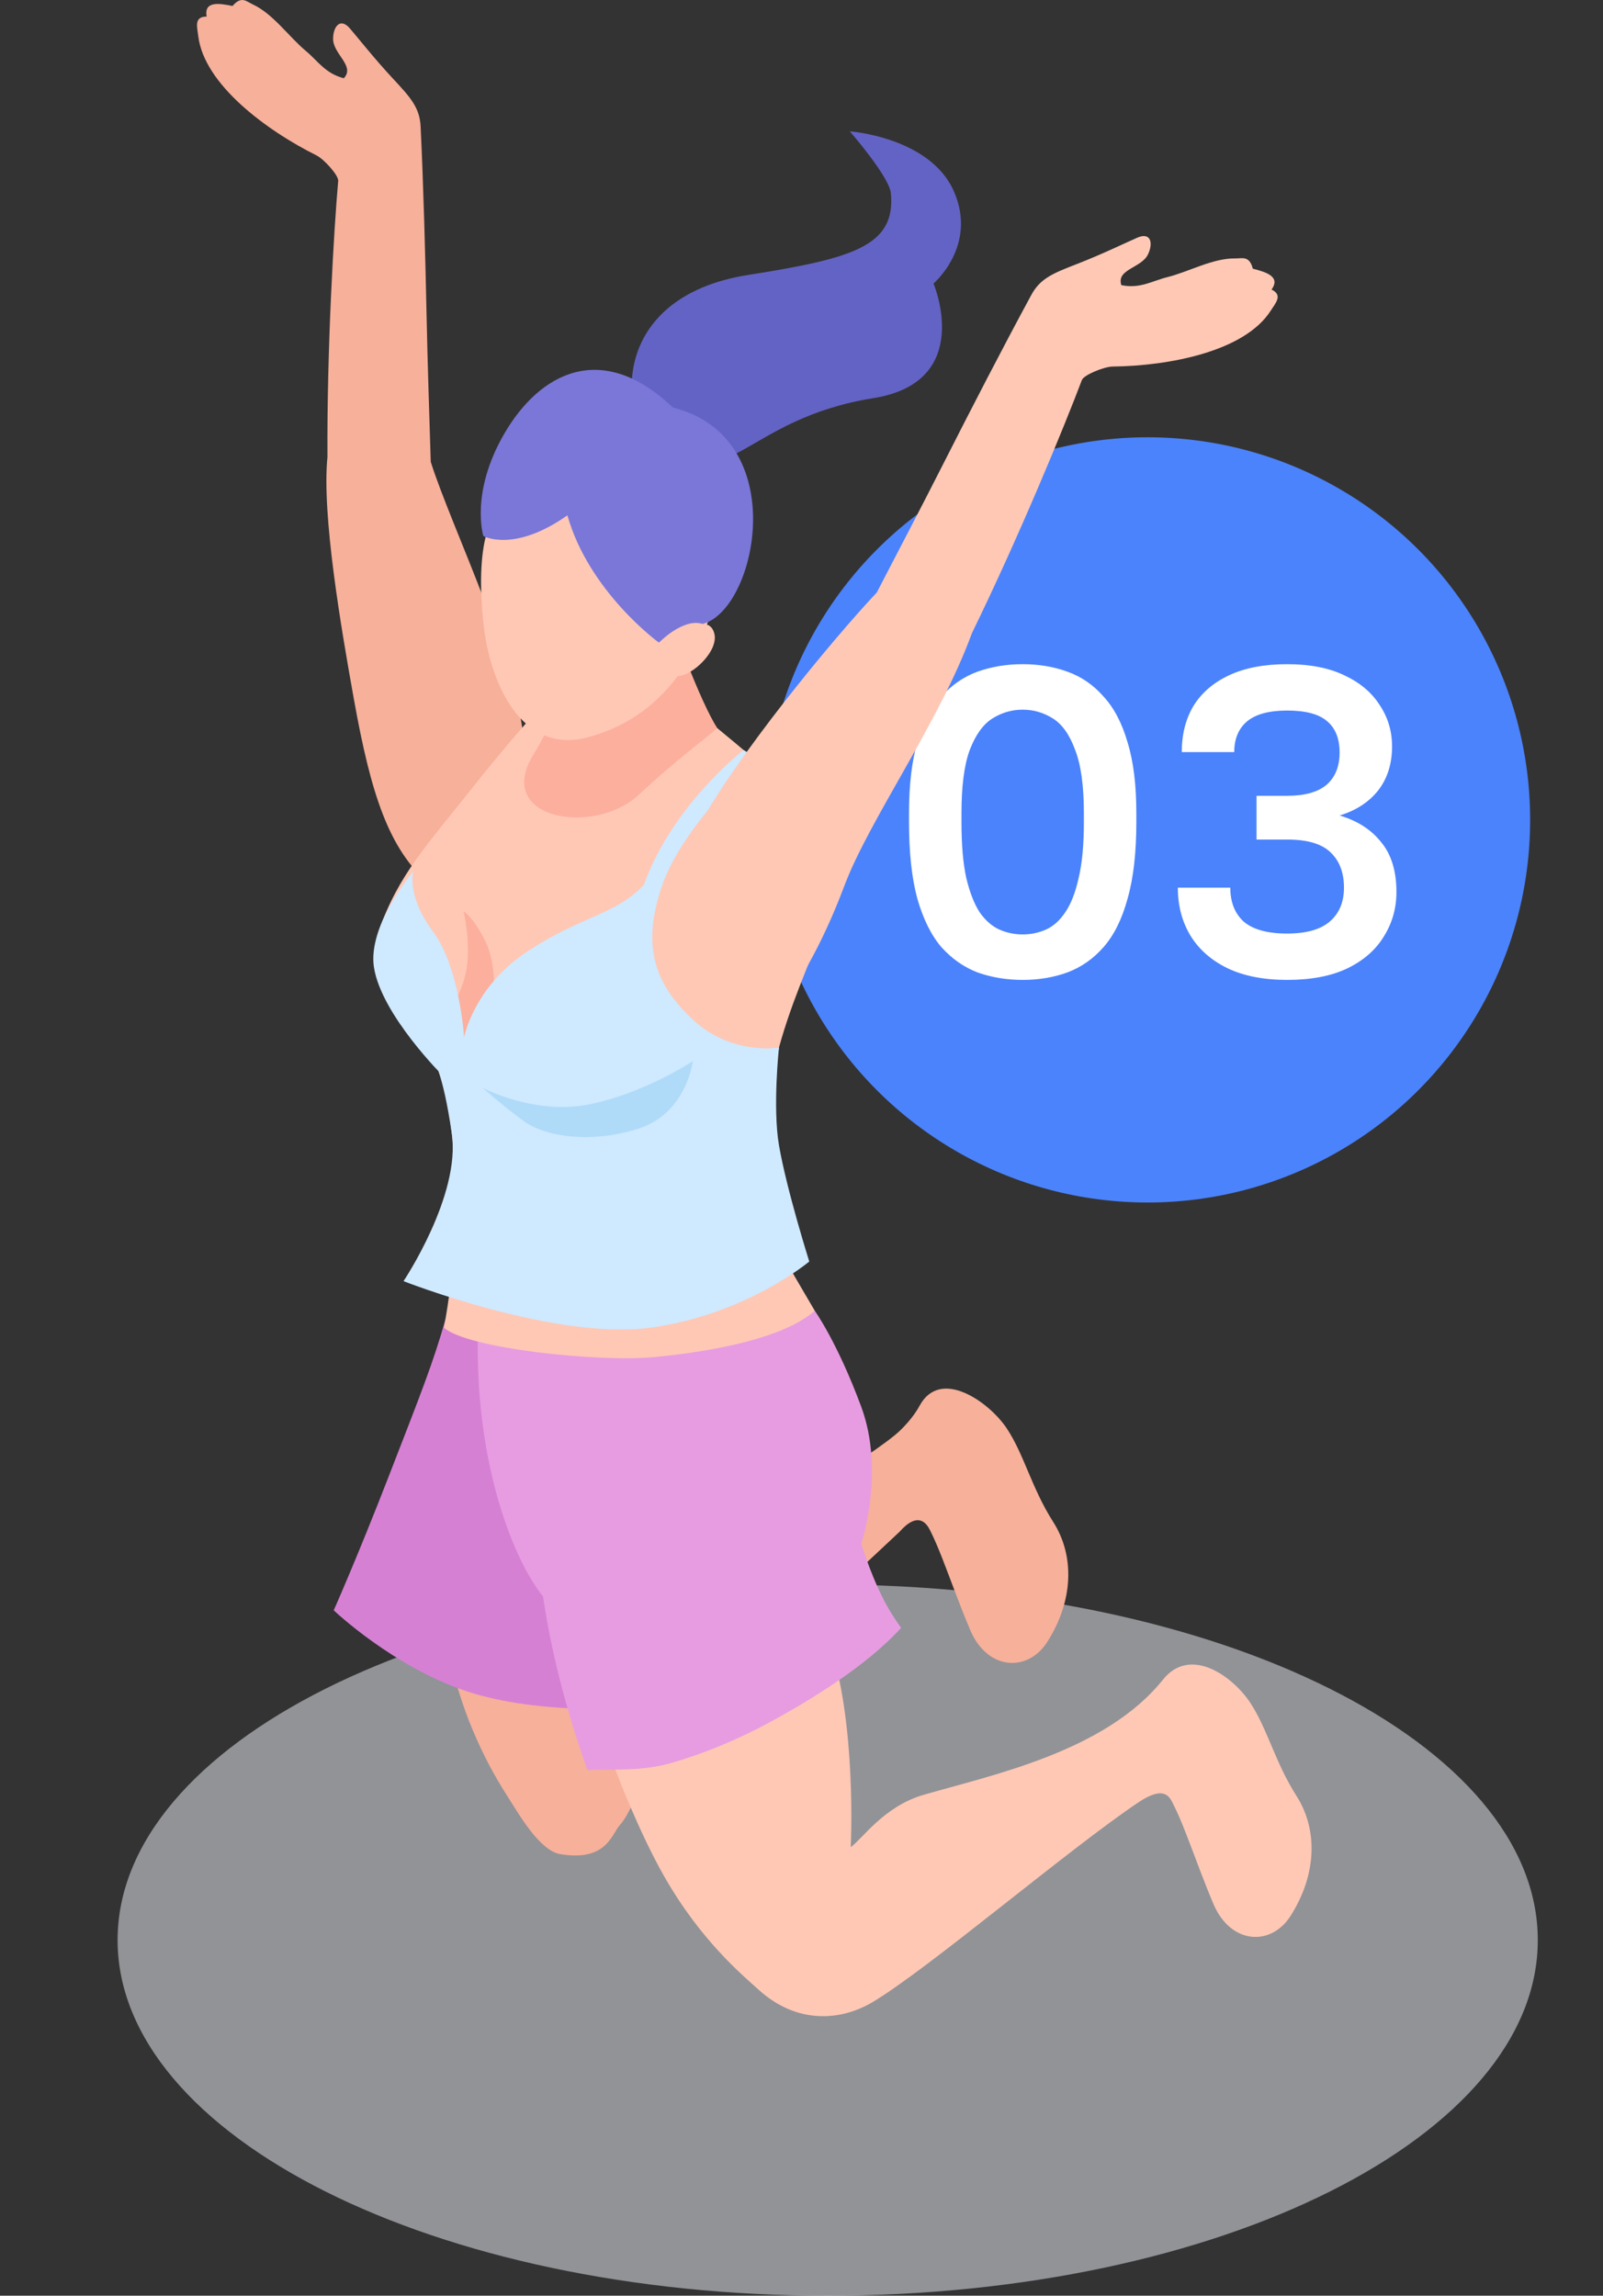
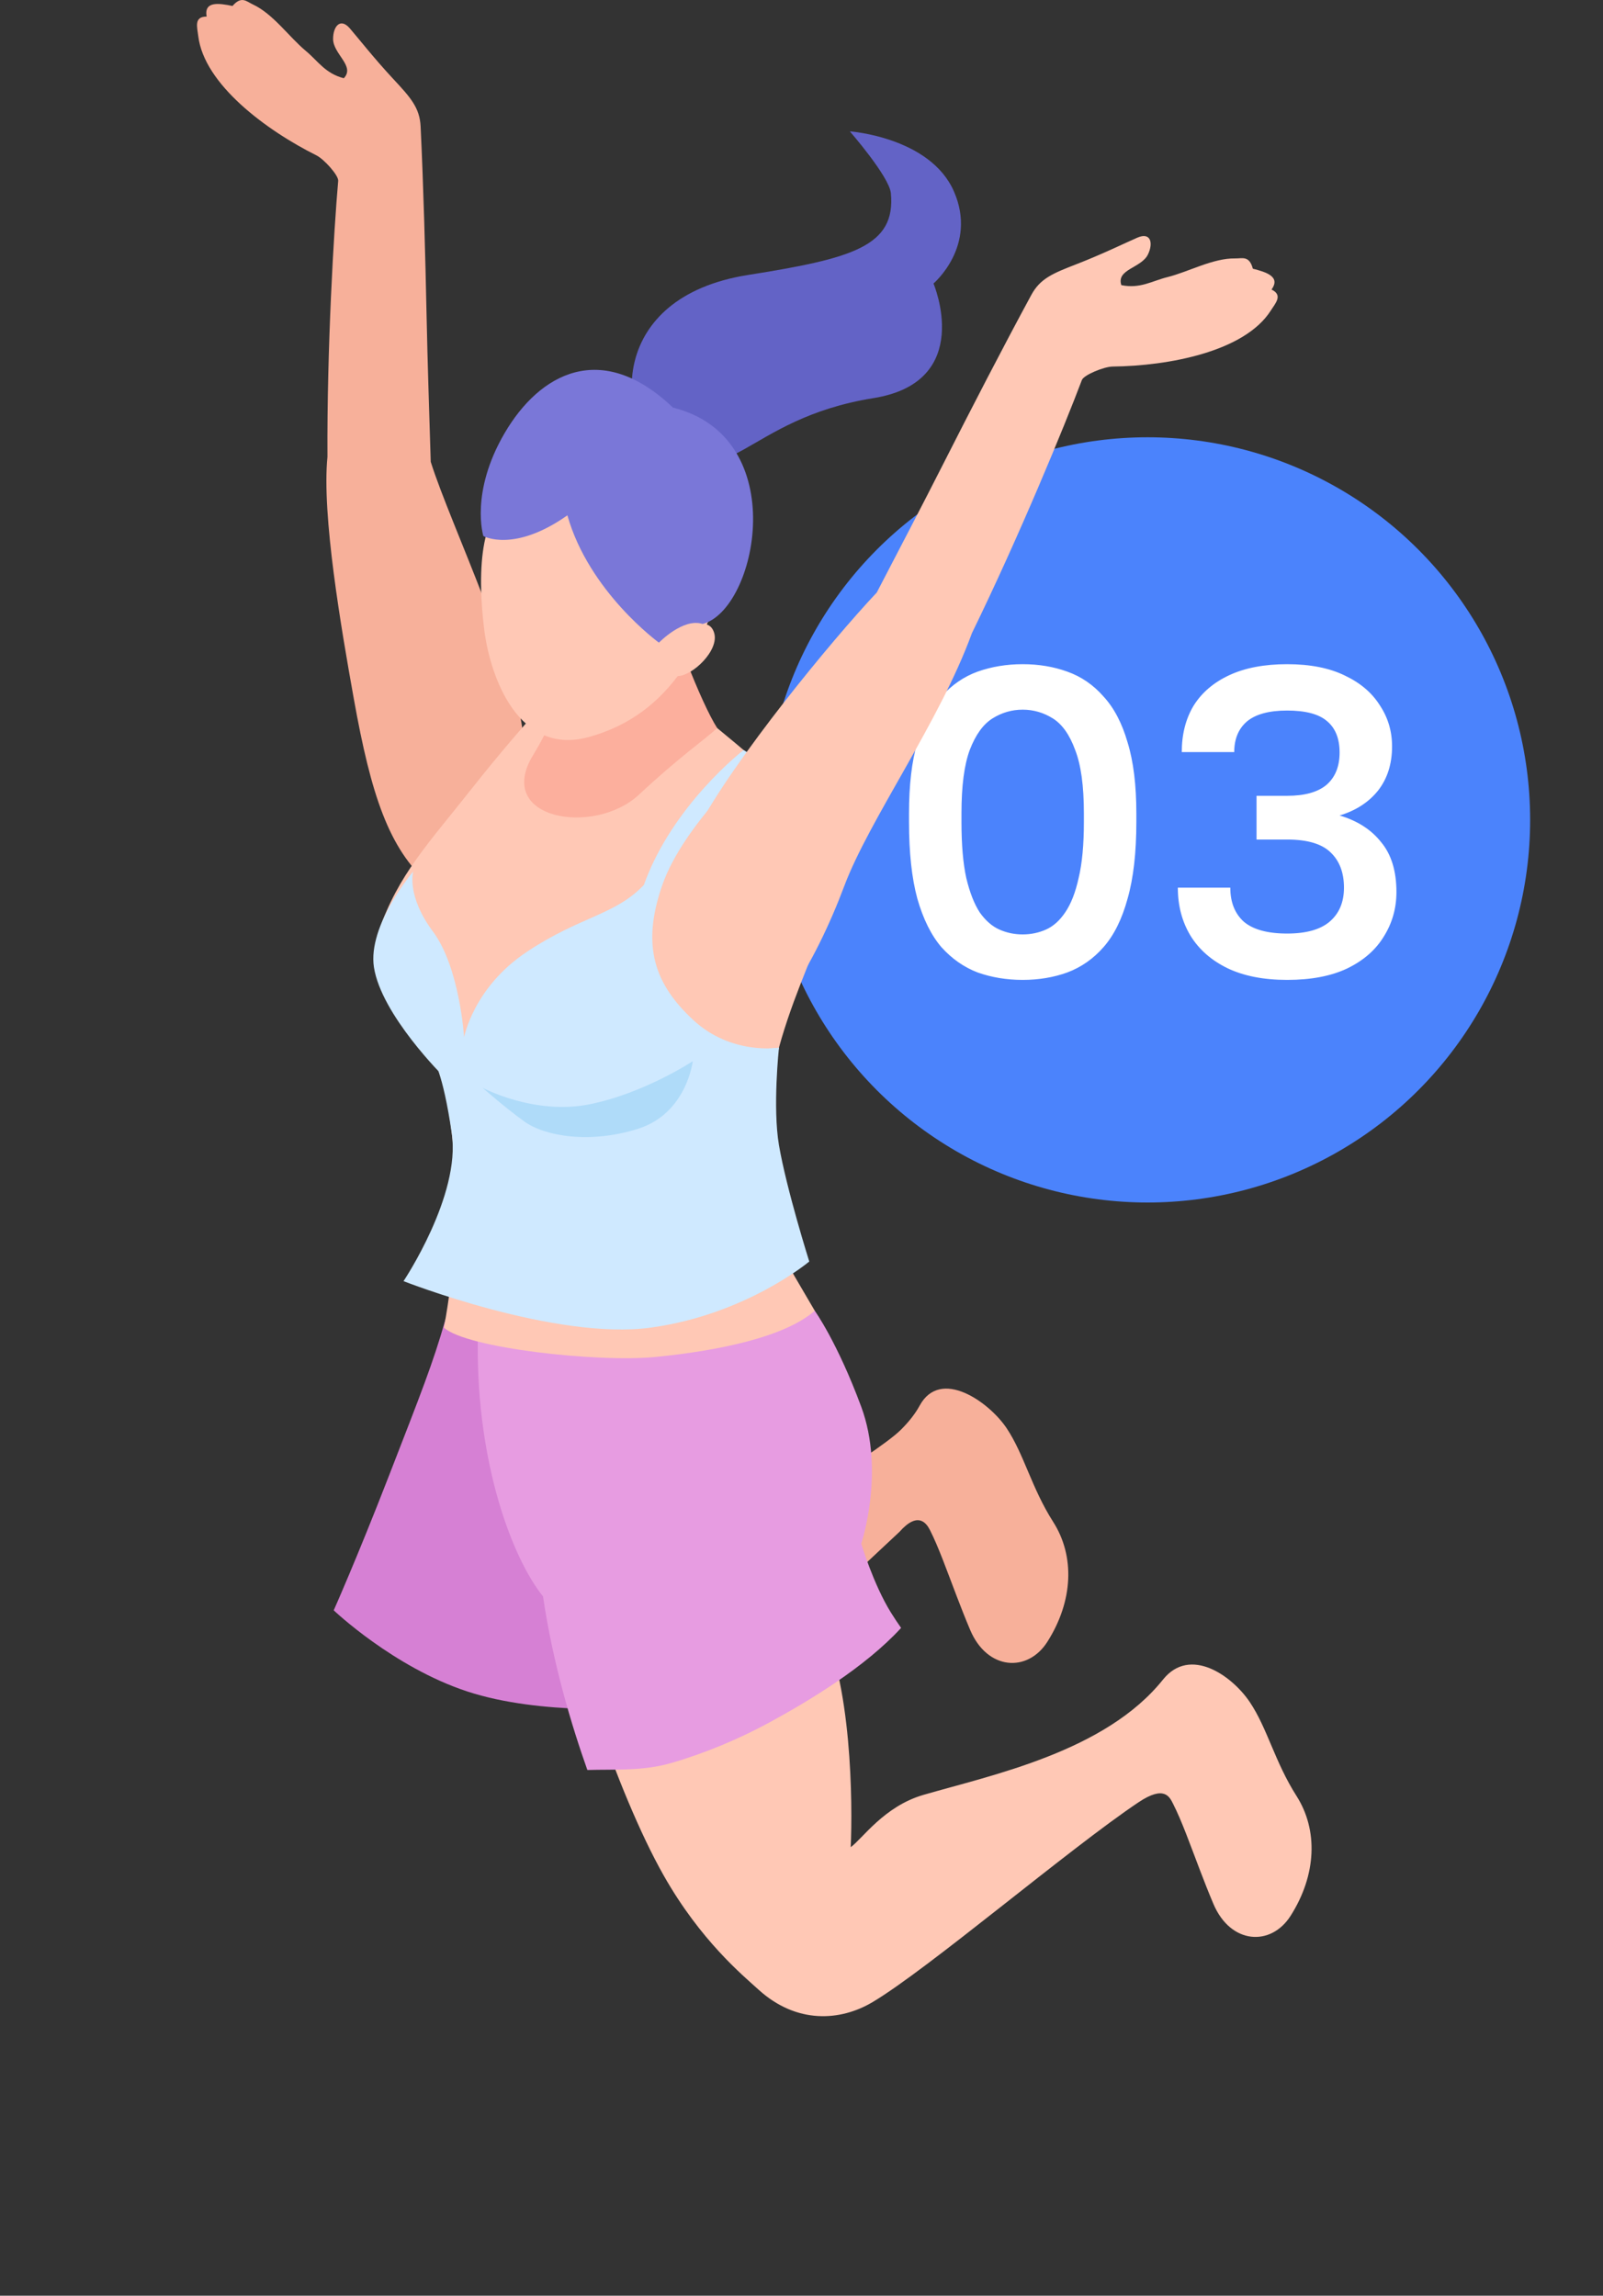
<svg xmlns="http://www.w3.org/2000/svg" width="44" height="63" viewBox="0 0 44 63" fill="none">
  <rect x="0" y="0" width="44" height="63" fill="#333333" stroke="none" />
-   <path opacity="0.5" d="M22.719 63C33.484 63 42.21 58.631 42.21 53.242C42.21 47.853 33.484 43.484 22.719 43.484C11.954 43.484 3.228 47.853 3.228 53.242C3.228 58.631 11.954 63 22.719 63Z" fill="#F1F4FD" />
  <g clip-path="url(#clip0_448_398)">
    <circle cx="31.5" cy="22.5" r="10.5" fill="#4B83FC" />
    <path d="M28.071 26.891C27.631 26.891 27.219 26.823 26.835 26.687C26.459 26.543 26.127 26.311 25.839 25.991C25.559 25.663 25.339 25.219 25.179 24.659C25.027 24.099 24.951 23.399 24.951 22.559V22.319C24.951 21.543 25.027 20.895 25.179 20.375C25.339 19.847 25.559 19.427 25.839 19.115C26.127 18.795 26.459 18.567 26.835 18.431C27.219 18.295 27.631 18.227 28.071 18.227C28.511 18.227 28.919 18.295 29.295 18.431C29.679 18.567 30.011 18.795 30.291 19.115C30.579 19.427 30.799 19.847 30.951 20.375C31.111 20.895 31.191 21.543 31.191 22.319V22.559C31.191 23.399 31.111 24.099 30.951 24.659C30.799 25.219 30.579 25.663 30.291 25.991C30.011 26.311 29.679 26.543 29.295 26.687C28.919 26.823 28.511 26.891 28.071 26.891ZM28.071 25.643C28.295 25.643 28.507 25.599 28.707 25.511C28.907 25.423 29.083 25.267 29.235 25.043C29.395 24.811 29.519 24.495 29.607 24.095C29.703 23.695 29.751 23.183 29.751 22.559V22.319C29.751 21.567 29.671 20.987 29.511 20.579C29.359 20.163 29.155 19.875 28.899 19.715C28.643 19.555 28.367 19.475 28.071 19.475C27.775 19.475 27.499 19.555 27.243 19.715C26.987 19.875 26.779 20.163 26.619 20.579C26.467 20.987 26.391 21.567 26.391 22.319V22.559C26.391 23.183 26.435 23.695 26.523 24.095C26.619 24.495 26.743 24.811 26.895 25.043C27.055 25.267 27.235 25.423 27.435 25.511C27.635 25.599 27.847 25.643 28.071 25.643ZM35.33 26.891C34.682 26.891 34.134 26.783 33.686 26.567C33.246 26.351 32.91 26.055 32.678 25.679C32.446 25.295 32.33 24.855 32.33 24.359H33.77C33.77 24.759 33.894 25.071 34.142 25.295C34.398 25.511 34.794 25.619 35.33 25.619C35.85 25.619 36.238 25.511 36.494 25.295C36.758 25.071 36.89 24.759 36.89 24.359C36.89 23.951 36.77 23.631 36.53 23.399C36.29 23.159 35.89 23.039 35.33 23.039H34.49V21.839H35.33C35.81 21.839 36.17 21.739 36.41 21.539C36.65 21.331 36.77 21.035 36.77 20.651C36.77 20.267 36.654 19.979 36.422 19.787C36.198 19.595 35.834 19.499 35.33 19.499C34.834 19.499 34.466 19.599 34.226 19.799C33.994 19.999 33.878 20.279 33.878 20.639H32.438C32.438 20.151 32.546 19.727 32.762 19.367C32.986 19.007 33.314 18.727 33.746 18.527C34.178 18.327 34.706 18.227 35.33 18.227C35.962 18.227 36.49 18.331 36.914 18.539C37.338 18.739 37.658 19.011 37.874 19.355C38.098 19.691 38.21 20.067 38.21 20.483C38.21 20.963 38.082 21.367 37.826 21.695C37.57 22.015 37.218 22.243 36.77 22.379C37.258 22.523 37.638 22.767 37.91 23.111C38.19 23.447 38.33 23.903 38.33 24.479C38.33 24.927 38.214 25.335 37.982 25.703C37.758 26.071 37.422 26.363 36.974 26.579C36.534 26.787 35.986 26.891 35.33 26.891Z" fill="white" />
  </g>
  <g clip-path="url(#clip1_448_398)">
    <path d="M5.442 0.991C5.412 0.742 5.318 0.455 5.672 0.455C5.595 0.026 6.007 0.087 6.382 0.164C6.631 -0.125 6.765 0.041 6.941 0.122C7.494 0.378 7.934 1.014 8.393 1.396C8.729 1.675 8.925 2.015 9.437 2.147C9.757 1.814 9.143 1.485 9.143 1.068C9.143 0.722 9.343 0.477 9.603 0.779C9.823 1.034 10.271 1.605 10.793 2.165C11.266 2.673 11.52 2.954 11.545 3.468C11.624 5.107 11.675 7.025 11.709 8.661C11.737 9.995 11.782 11.333 11.823 12.673C12.383 14.452 14.296 18.335 14.385 20.491C14.438 21.785 13.248 25.567 11.761 24.245C10.678 23.281 10.188 21.841 9.709 19.162C9.362 17.225 8.829 14.129 8.988 12.538C8.972 9.56 9.164 6.315 9.283 4.963C9.296 4.815 8.897 4.369 8.684 4.263C7.306 3.575 5.602 2.313 5.442 0.991Z" fill="#F7B09A" />
    <path d="M24.723 39.241C24.928 39.038 25.113 38.814 25.243 38.574C25.814 37.524 27.148 38.474 27.629 39.191C28.11 39.91 28.313 40.832 28.909 41.766C29.505 42.7 29.463 43.931 28.748 45.056C28.207 45.906 27.098 45.84 26.629 44.728C26.495 44.412 26.378 44.111 26.267 43.822C25.987 43.092 25.763 42.455 25.523 41.983C25.427 41.796 25.193 41.468 24.688 42.039L21.635 44.895L20.018 42.318C20.018 42.318 24.032 39.928 24.723 39.241Z" fill="#F7B09A" />
-     <path d="M12.874 36.735C14.173 37.138 14.637 38.02 15.898 38.016C16.995 38.013 18.017 37.843 18.831 37.344C20 38.7 21.053 40.412 20.249 42.121C19.8 43.077 19.647 44.169 19.105 45.085C18.789 45.619 17.59 49.468 17.02 50.078C16.785 50.329 16.662 51.093 15.38 50.883C14.802 50.788 14.224 49.75 13.934 49.303C12.447 46.998 11.709 43.967 12.584 42.321C11.352 39.574 12.684 37.967 12.874 36.735Z" fill="#F7B09A" />
    <path d="M14.429 39.359C14.496 39.266 20.043 37.419 20.169 37.621C20.253 37.634 20.339 37.652 20.42 37.671C21.647 37.96 21.646 37.666 22.313 38.656C23.184 39.951 23.808 43.153 22.466 44.407C23.392 46.095 23.404 49.539 23.351 50.691C23.673 50.461 24.263 49.571 25.347 49.256C27.242 48.706 30.34 48.068 31.921 46.094C32.667 45.161 33.825 45.993 34.306 46.711C34.788 47.429 34.991 48.351 35.587 49.285C36.182 50.218 36.141 51.449 35.425 52.575C34.885 53.425 33.776 53.359 33.306 52.247C33.172 51.931 33.055 51.631 32.944 51.341C32.665 50.612 32.44 49.974 32.2 49.502C32.105 49.315 31.965 48.981 31.25 49.46C29.354 50.728 25.486 54.028 23.954 54.941C23.064 55.472 21.864 55.545 20.825 54.605C20.39 54.21 19.23 53.255 18.218 51.469C16.918 49.174 15.487 44.803 15.409 43.207C13.102 40.749 13.633 40.441 14.429 39.359Z" fill="#FFC8B5" />
    <path d="M12.223 36.224C11.884 37.412 11.561 38.22 10.676 40.499C9.791 42.778 9.16 44.191 9.16 44.191C9.16 44.191 10.801 45.754 12.832 46.42C14.863 47.086 17.569 46.87 17.569 46.87L18.337 39.561C18.337 39.561 12.702 34.546 12.223 36.224Z" fill="#D680D4" />
    <path d="M18.424 48.382C19.343 48.116 20.286 47.722 21.122 47.267C22.216 46.672 23.75 45.748 24.734 44.674C24.641 44.542 24.548 44.403 24.454 44.252C23.972 43.475 23.64 42.362 23.64 42.362C23.64 42.362 24.3 40.39 23.64 38.606C22.979 36.822 22.364 35.971 22.364 35.971C22.364 35.971 13.137 34.416 13.114 36.851C13.083 40.189 14.071 42.776 14.905 43.809C15.176 45.657 15.695 47.368 16.122 48.573C16.889 48.551 17.64 48.608 18.424 48.382Z" fill="#E79CE1" />
    <path d="M12.185 36.433C12.799 36.999 16.418 37.395 17.998 37.238C19.735 37.066 21.546 36.689 22.364 35.97C21.43 34.358 21.364 34.443 21.094 32.632C20.57 29.121 22.446 26.366 22.797 24.723C23.147 23.079 22.56 22.341 19.686 19.98C16.811 17.618 15.956 18.158 15.956 18.158C15.956 18.158 14.354 19.862 12.988 21.593C11.742 23.172 10.943 23.982 10.394 25.554C10.024 26.615 11.144 27.739 11.89 29.067C12.478 30.113 12.764 33.361 12.185 36.433Z" fill="#FFC8B5" />
-     <path d="M13.55 27.359C13.55 27.359 13.645 26.484 13.319 25.823C12.993 25.162 12.724 25.007 12.724 25.007C12.724 25.007 12.927 25.869 12.805 26.596C12.683 27.324 12.185 27.992 12.185 27.992L12.724 28.807L13.55 27.359Z" fill="#FCAF9D" />
    <path d="M20.781 20.816C20.781 20.816 18.769 22.599 18.18 24.286C17.59 25.973 17.98 27.018 19.028 27.991C20.075 28.965 21.382 28.752 21.382 28.752L21.194 29.539C21.194 29.539 20.009 29.831 19.016 30.242C18.024 30.653 16.677 31.181 15.271 30.89C13.835 30.593 12.739 29.539 12.739 29.539H12.173C12.173 29.539 10.468 27.853 10.264 26.544C10.086 25.39 11.342 23.917 11.342 23.917C11.342 23.917 11.149 24.578 11.885 25.566C12.621 26.554 12.739 28.466 12.739 28.466C12.739 28.466 12.993 27.095 14.464 26.119C15.934 25.141 16.879 25.118 17.673 24.286C18.456 22.09 20.411 20.583 20.411 20.583L20.781 20.816Z" fill="#CFE9FF" />
    <path d="M18.252 16.31C16.954 16.433 16.321 17.814 15.221 17.596C15.344 18.563 15.591 19.153 14.635 20.718C13.551 22.492 16.311 22.95 17.536 21.81C18.681 20.744 19.306 20.329 19.686 19.98C19.234 19.274 18.412 17.133 18.252 16.31Z" fill="#FCAF9D" />
    <path d="M14.247 13.677C15.784 13.507 16.575 13.532 17.847 14.223C18.574 14.51 19.239 14.924 19.867 15.443C19.914 15.482 19.948 15.562 19.931 15.623C19.368 17.567 18.472 19.595 16.158 20.227C14.254 20.748 13.454 18.625 13.287 17.244C13.091 15.633 13.182 13.795 14.247 13.677Z" fill="#FFC8B5" />
    <path d="M18.9 17.248C18.9 17.248 19.466 16.895 19.604 17.374C19.741 17.853 19.007 18.548 18.602 18.553C18.197 18.558 18.559 18.088 18.559 18.088C18.559 18.088 18.986 17.741 18.9 17.248Z" fill="#FFC8B5" />
    <path d="M15.216 28.381L11.891 29.067C11.891 29.067 12.152 29.398 12.401 31.102C12.651 32.807 11.076 35.158 11.076 35.158C11.076 35.158 15.245 36.794 17.865 36.433C20.486 36.072 22.213 34.619 22.213 34.619C22.213 34.619 21.591 32.647 21.381 31.425C21.205 30.39 21.381 28.752 21.381 28.752C21.381 28.752 18.466 29.026 17.033 28.807C15.6 28.588 15.216 28.381 15.216 28.381Z" fill="#CFE9FF" />
    <path d="M13.247 29.852C13.247 29.852 14.659 30.605 16.164 30.308C17.668 30.012 19.015 29.122 19.015 29.122C19.015 29.122 18.851 30.55 17.521 30.974C16.191 31.398 14.948 31.18 14.388 30.774C13.827 30.367 13.247 29.852 13.247 29.852Z" fill="#AFDBF9" />
    <path d="M34.877 8.529C35.011 8.319 35.221 8.1 34.902 7.946C35.157 7.594 34.761 7.468 34.389 7.374C34.29 7.005 34.097 7.096 33.904 7.092C33.295 7.081 32.623 7.461 32.044 7.605C31.62 7.71 31.297 7.93 30.779 7.825C30.635 7.385 31.33 7.358 31.51 6.982C31.661 6.67 31.587 6.363 31.221 6.521C30.913 6.654 30.262 6.973 29.55 7.249C28.903 7.5 28.552 7.642 28.308 8.094C27.526 9.536 26.648 11.239 25.908 12.697C25.305 13.886 24.684 15.072 24.066 16.26C22.79 17.616 20.171 20.812 19.156 22.715C18.547 23.857 17.679 26.546 19.931 28.201C20.974 28.966 22.414 26.346 23.173 24.318C23.855 22.498 25.79 19.814 26.677 17.377C27.983 14.702 29.217 11.698 29.696 10.429C29.749 10.29 30.302 10.062 30.539 10.059C32.078 10.042 34.159 9.65 34.877 8.529Z" fill="#FFC8B5" />
    <path d="M18.032 12.261C16.992 11.55 16.644 8.163 20.531 7.546C23.388 7.093 24.593 6.763 24.453 5.301C24.41 4.848 23.327 3.605 23.327 3.605C23.327 3.605 25.537 3.763 26.186 5.258C26.836 6.752 25.623 7.78 25.623 7.78C25.623 7.78 26.77 10.476 23.977 10.925C20.391 11.502 20.067 13.651 18.032 12.261Z" fill="#6363C6" />
    <path d="M13.268 14.711C13.268 14.711 12.894 13.521 13.851 11.886C14.808 10.25 16.504 9.309 18.472 11.186C21.76 12.003 20.775 16.737 19.286 17.123C18.751 16.948 18.087 17.636 18.087 17.636C18.087 17.636 16.167 16.244 15.574 14.142C14.101 15.18 13.268 14.711 13.268 14.711Z" fill="#7A77D8" />
  </g>
  <defs>
    <clipPath id="clip0_448_398">
      <rect width="21" height="21" fill="white" transform="translate(21 12)" />
    </clipPath>
    <clipPath id="clip1_448_398">
      <rect width="31" height="56" fill="white" transform="translate(5)" />
    </clipPath>
  </defs>
</svg>